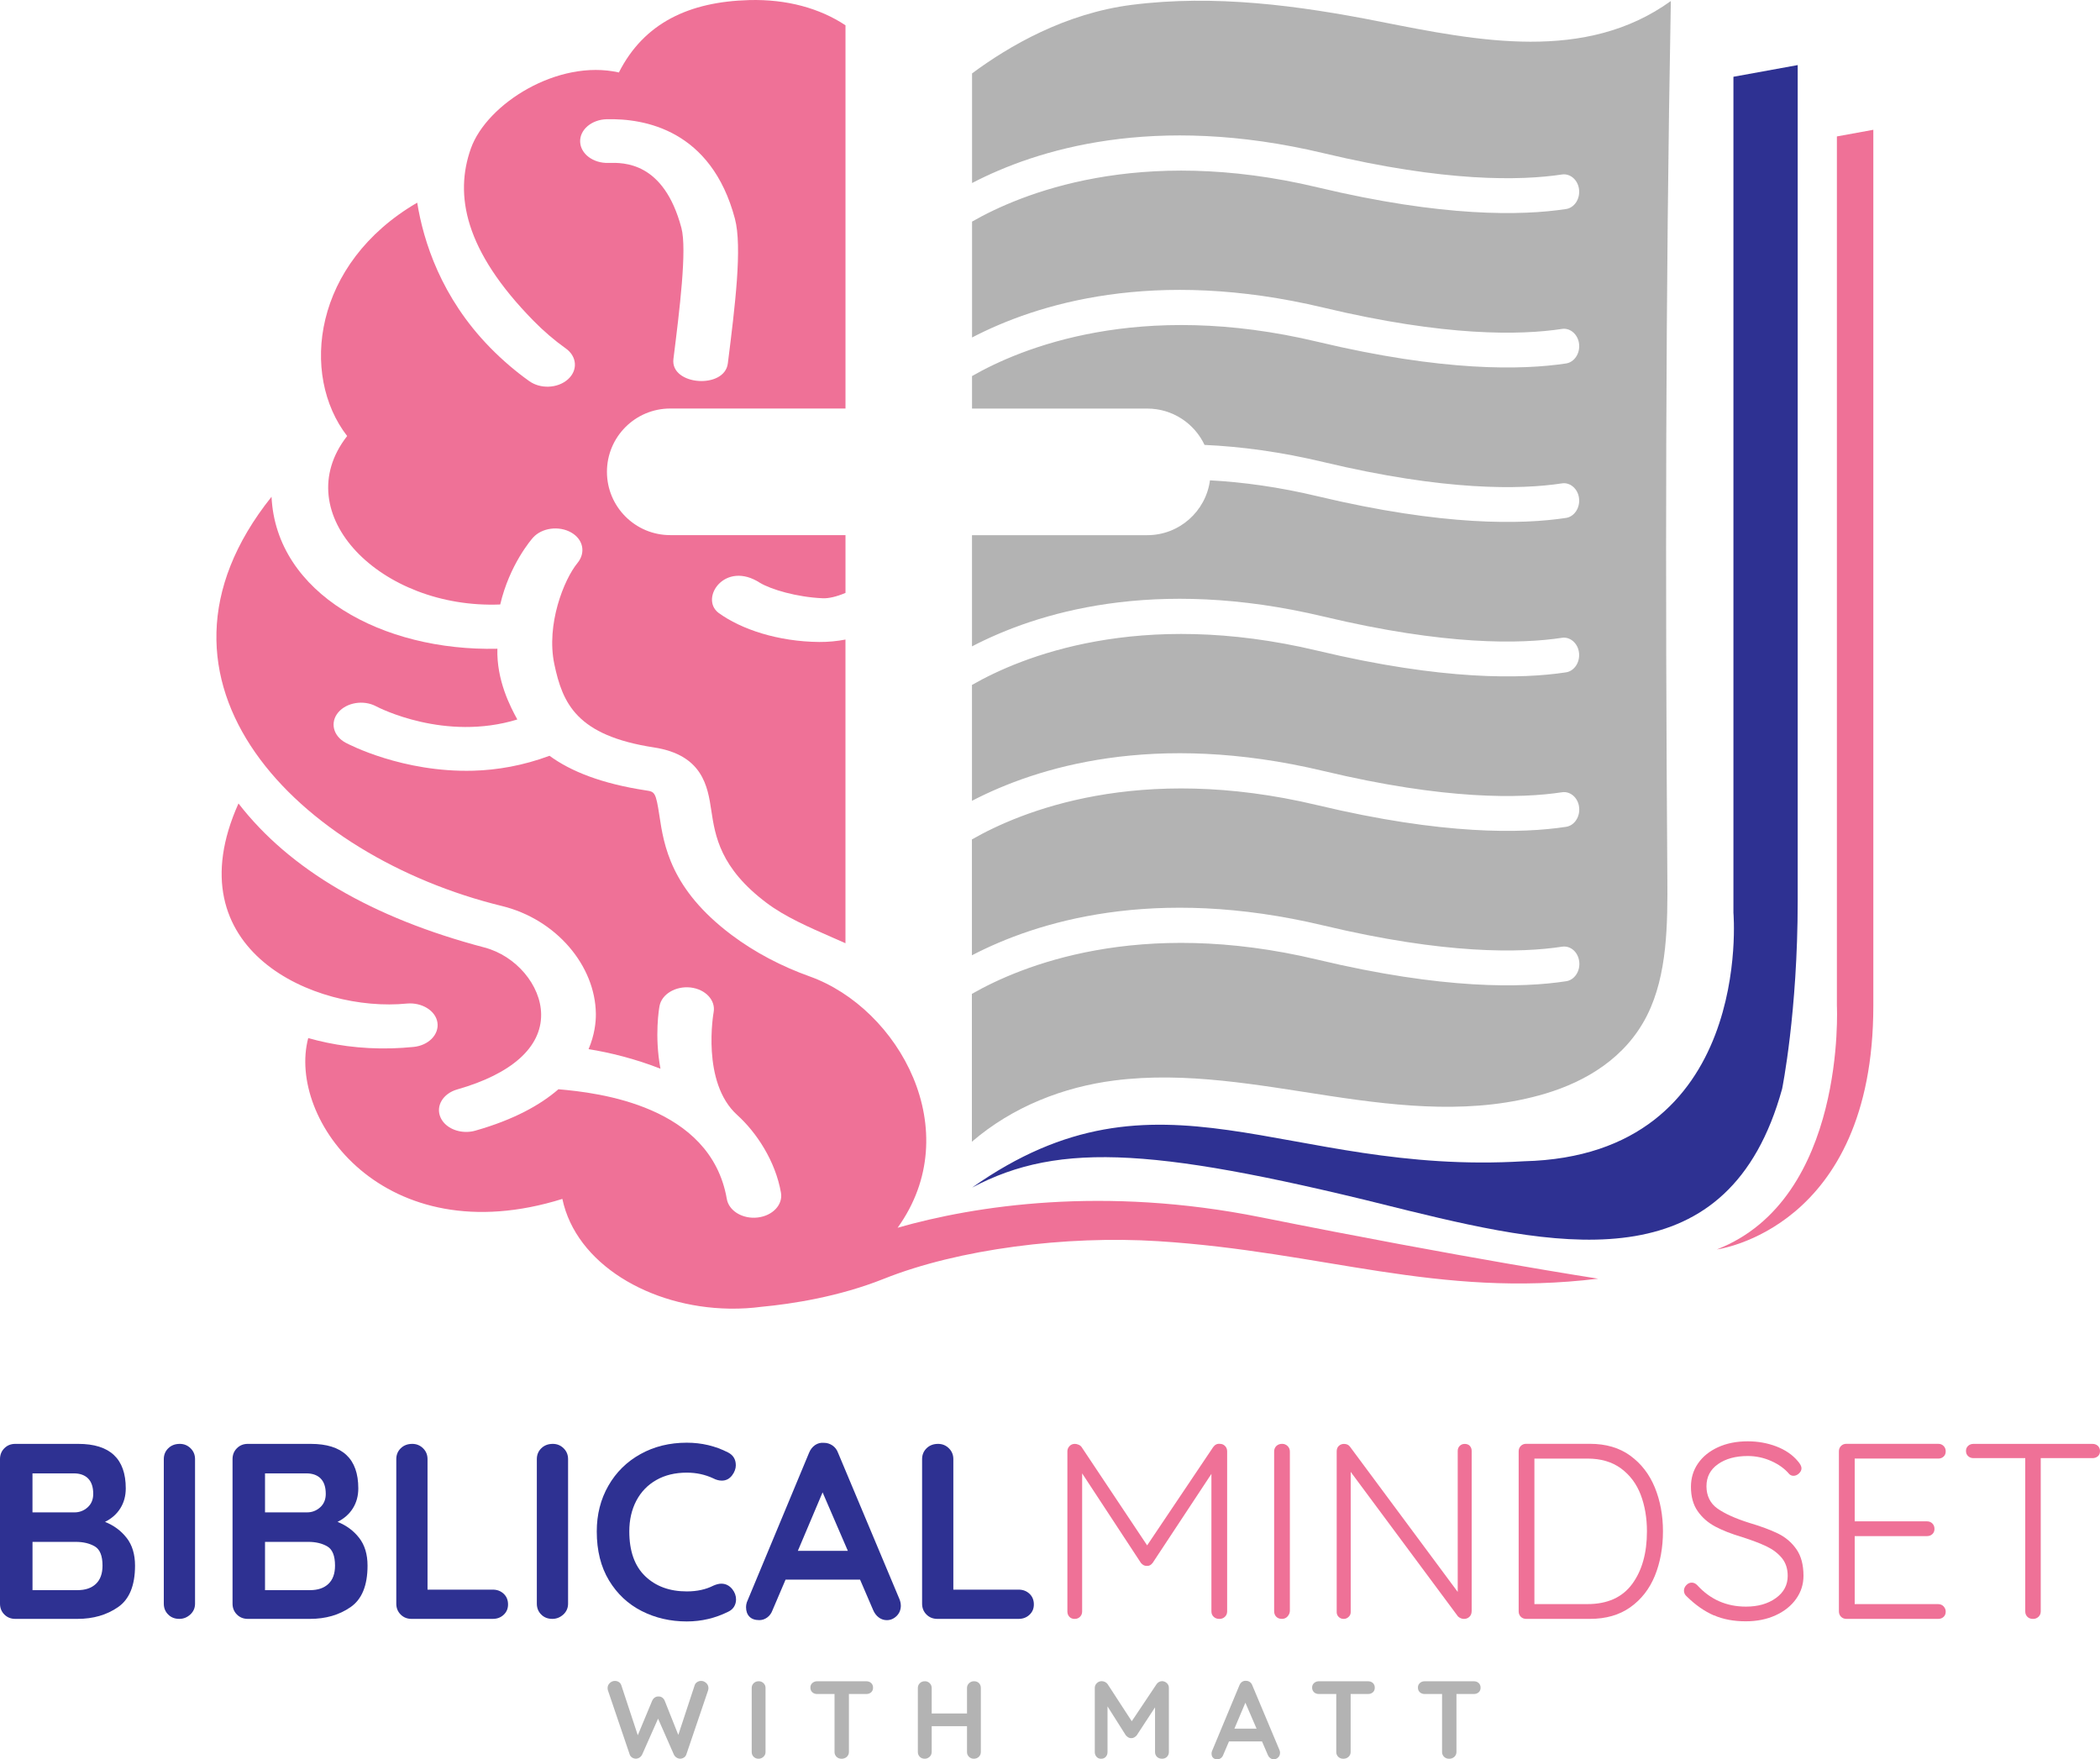
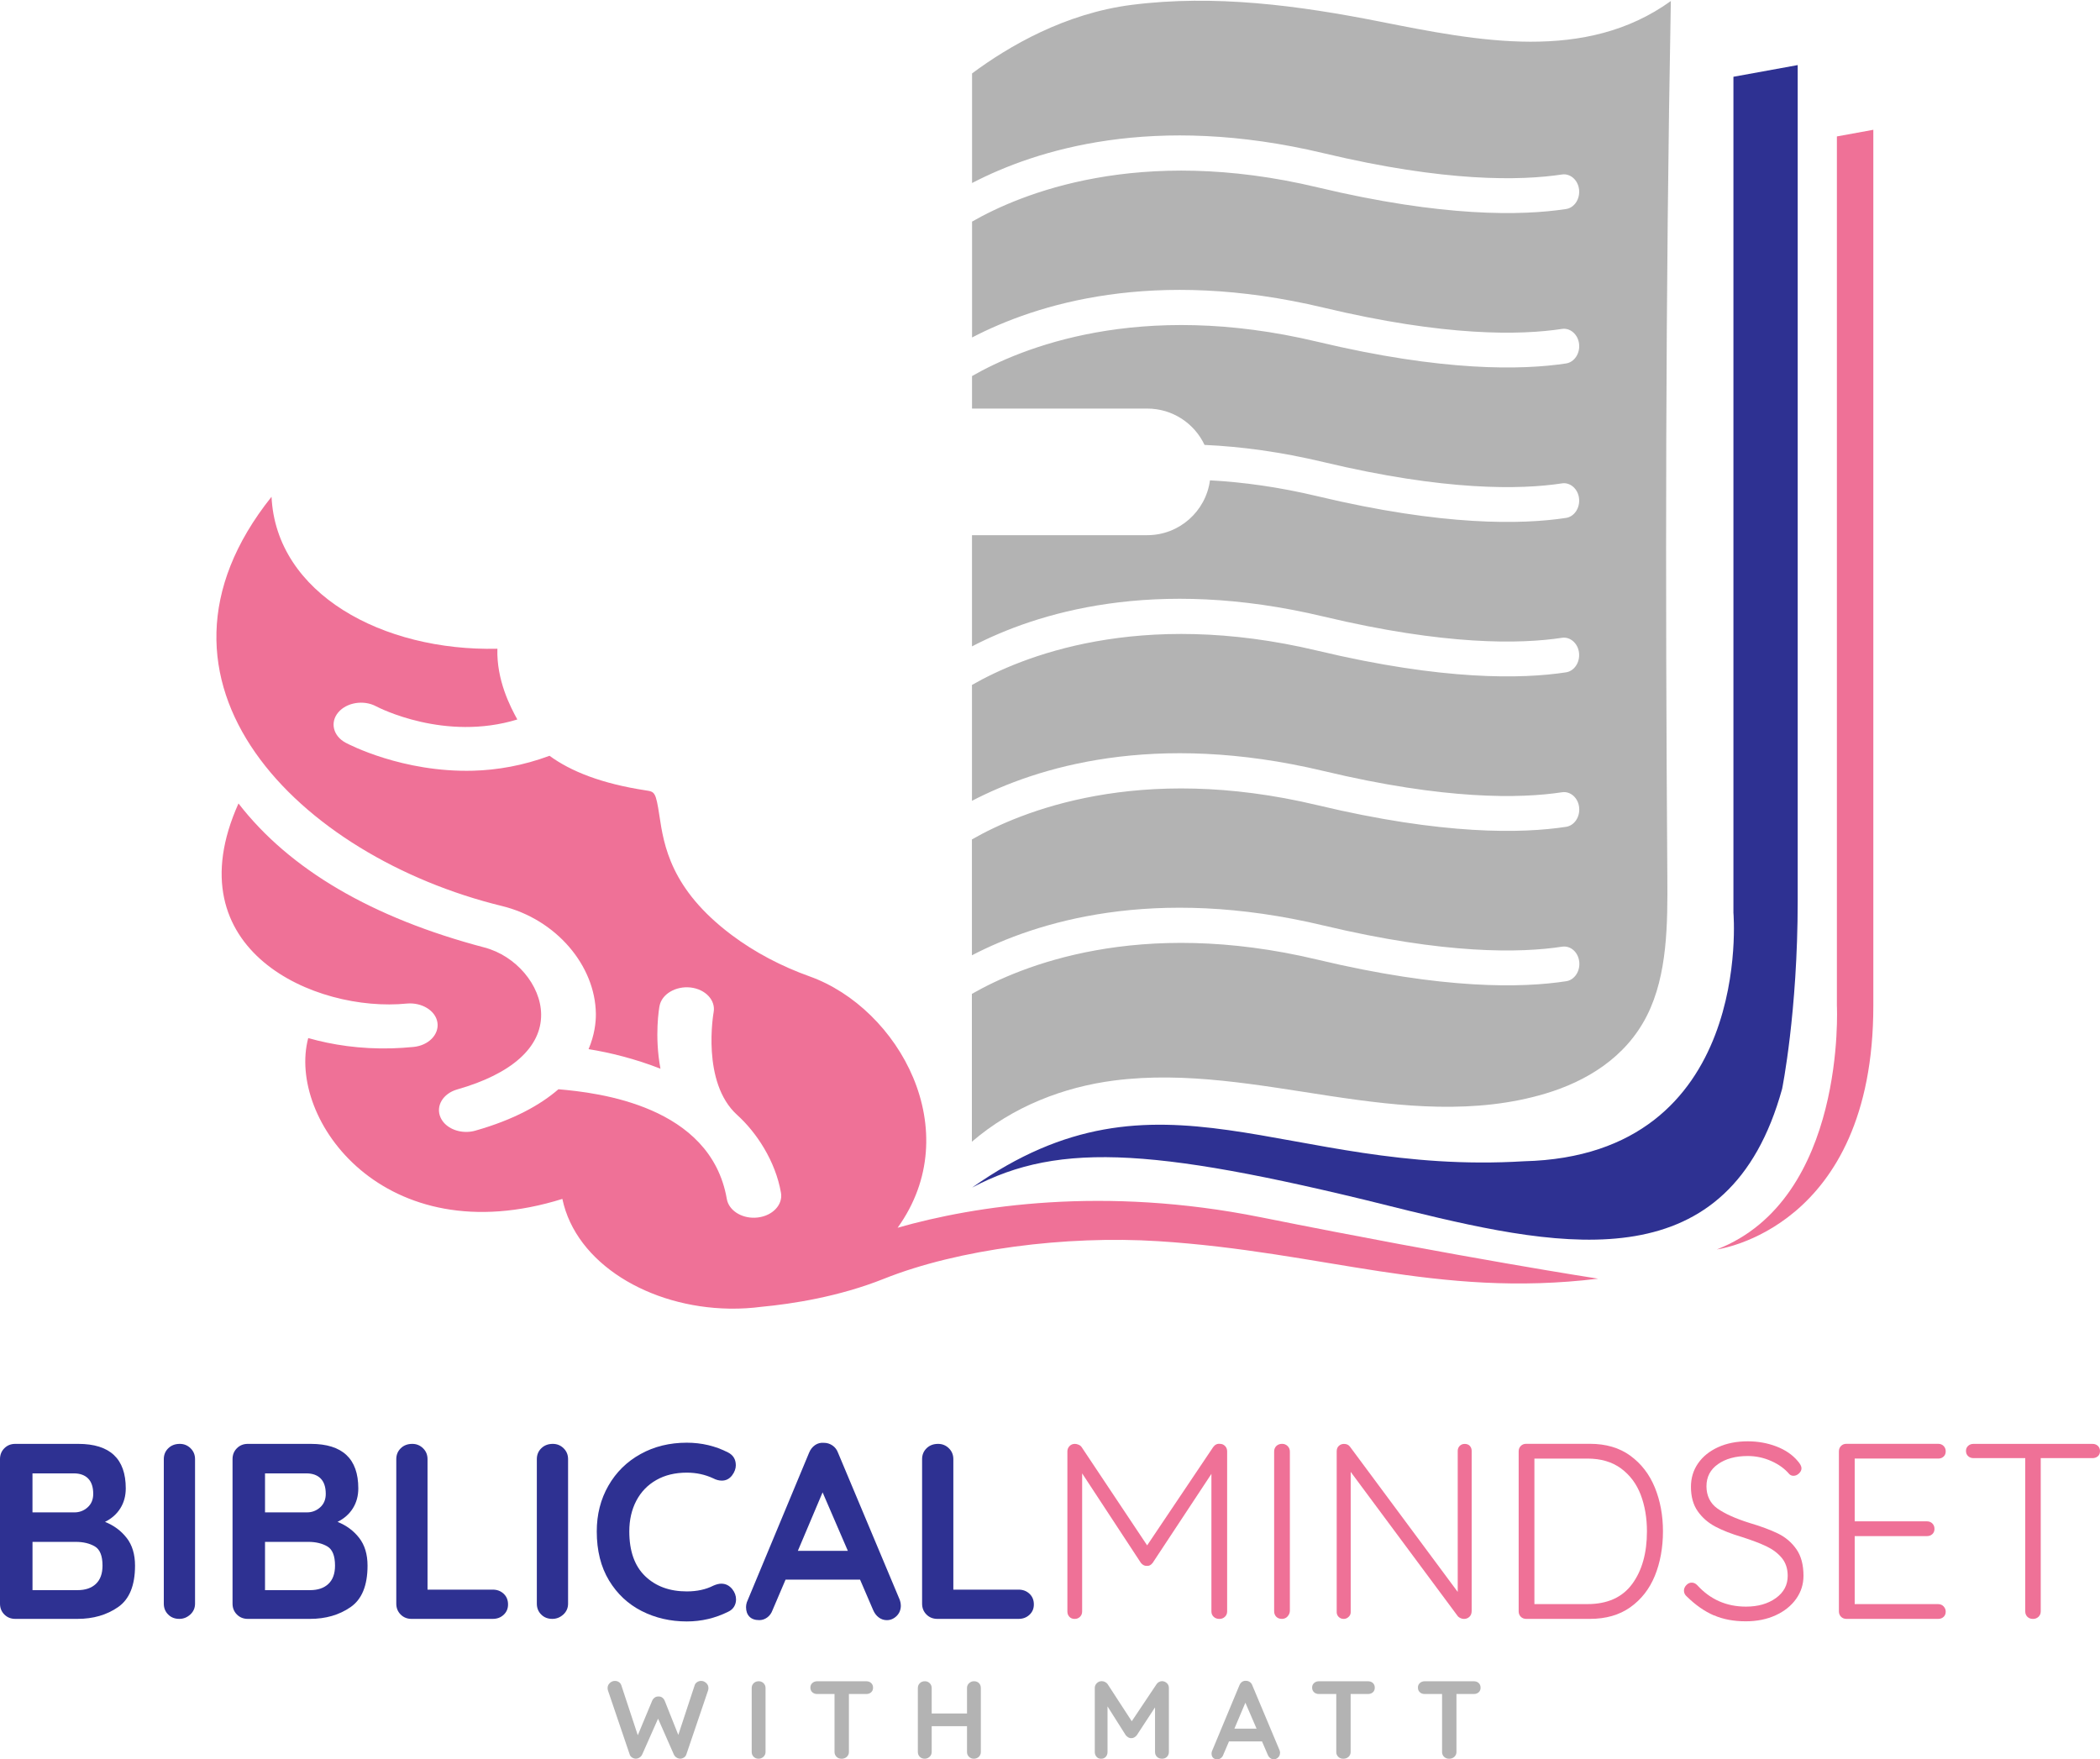
<svg xmlns="http://www.w3.org/2000/svg" id="Layer_2" data-name="Layer 2" viewBox="0 0 779.63 653.12">
  <defs>
    <style> .cls-1 { fill: #ef7197; } .cls-2 { fill: #ef7197; } .cls-3 { fill: #2e3192; } .cls-4 { fill: #b3b3b3; } </style>
  </defs>
  <g id="Layer_1-2" data-name="Layer 1">
    <g>
      <g>
        <path class="cls-3" d="M47.02,570.93c2.07,2.66,3.11,6.1,3.11,10.3,0,7.37-2.1,12.5-6.31,15.41-4.21,2.91-9.22,4.36-15.04,4.36H5.66c-1.61,0-2.96-.54-4.04-1.62-1.08-1.08-1.62-2.43-1.62-4.04v-53.65c0-1.61.54-2.96,1.62-4.04,1.08-1.08,2.43-1.62,4.04-1.62h23.39c11.76,0,17.64,5.51,17.64,16.52,0,2.78-.67,5.24-2,7.38-1.33,2.14-3.23,3.82-5.71,5.06,3.28,1.3,5.96,3.28,8.03,5.94ZM32.72,548.88c-1.27-1.27-3.05-1.9-5.34-1.9h-15.32v14.48h15.59c1.86,0,3.48-.62,4.87-1.86,1.39-1.24,2.09-2.91,2.09-5.01,0-2.54-.64-4.44-1.9-5.71ZM35.6,588.01c1.64-1.55,2.46-3.81,2.46-6.78,0-3.65-.96-6.03-2.88-7.15-1.92-1.11-4.27-1.67-7.05-1.67H12.07v17.92h16.71c2.91,0,5.18-.77,6.82-2.32Z" />
        <path class="cls-3" d="M70.64,599.38c-1.18,1.08-2.54,1.62-4.08,1.62-1.67,0-3.05-.54-4.13-1.62-1.08-1.08-1.62-2.43-1.62-4.04v-53.65c0-1.61.56-2.96,1.67-4.04,1.11-1.08,2.54-1.62,4.27-1.62,1.55,0,2.88.54,3.99,1.62,1.11,1.08,1.67,2.43,1.67,4.04v53.65c0,1.61-.59,2.96-1.76,4.04Z" />
        <path class="cls-3" d="M133.34,570.93c2.07,2.66,3.11,6.1,3.11,10.3,0,7.37-2.1,12.5-6.31,15.41-4.21,2.91-9.22,4.36-15.04,4.36h-23.11c-1.61,0-2.96-.54-4.04-1.62-1.08-1.08-1.62-2.43-1.62-4.04v-53.65c0-1.61.54-2.96,1.62-4.04,1.08-1.08,2.43-1.62,4.04-1.62h23.39c11.76,0,17.64,5.51,17.64,16.52,0,2.78-.67,5.24-2,7.38-1.33,2.14-3.23,3.82-5.71,5.06,3.28,1.3,5.96,3.28,8.03,5.94ZM119.05,548.88c-1.27-1.27-3.05-1.9-5.34-1.9h-15.32v14.48h15.59c1.86,0,3.48-.62,4.87-1.86,1.39-1.24,2.09-2.91,2.09-5.01,0-2.54-.64-4.44-1.9-5.71ZM121.92,588.01c1.64-1.55,2.46-3.81,2.46-6.78,0-3.65-.96-6.03-2.88-7.15-1.92-1.11-4.27-1.67-7.05-1.67h-16.06v17.92h16.71c2.91,0,5.18-.77,6.82-2.32Z" />
        <path class="cls-3" d="M186.99,591.67c1.08,1.02,1.62,2.34,1.62,3.95s-.54,2.83-1.62,3.85c-1.08,1.02-2.43,1.53-4.04,1.53h-30.17c-1.61,0-2.96-.54-4.04-1.62-1.08-1.08-1.62-2.43-1.62-4.04v-53.65c0-1.61.56-2.96,1.67-4.04,1.11-1.08,2.54-1.62,4.27-1.62,1.55,0,2.88.54,3.99,1.62,1.11,1.08,1.67,2.43,1.67,4.04v48.45h24.23c1.61,0,2.95.51,4.04,1.53Z" />
        <path class="cls-3" d="M209.13,599.38c-1.18,1.08-2.54,1.62-4.08,1.62-1.67,0-3.05-.54-4.13-1.62-1.08-1.08-1.62-2.43-1.62-4.04v-53.65c0-1.61.56-2.96,1.67-4.04,1.11-1.08,2.54-1.62,4.27-1.62,1.55,0,2.88.54,3.99,1.62,1.11,1.08,1.67,2.43,1.67,4.04v53.65c0,1.61-.59,2.96-1.76,4.04Z" />
        <path class="cls-3" d="M273.18,543.91c0,1.3-.46,2.57-1.39,3.81-.99,1.3-2.26,1.95-3.81,1.95-1.05,0-2.1-.28-3.16-.83-3.03-1.42-6.31-2.13-9.84-2.13-4.33,0-8.11.91-11.32,2.74-3.22,1.83-5.69,4.39-7.43,7.7-1.73,3.31-2.6,7.1-2.6,11.37,0,7.3,1.96,12.84,5.89,16.62,3.93,3.78,9.08,5.66,15.46,5.66,3.77,0,7.05-.71,9.84-2.13,1.11-.49,2.1-.74,2.97-.74,1.61,0,2.97.68,4.08,2.04.93,1.18,1.39,2.45,1.39,3.81,0,.99-.25,1.89-.74,2.69-.5.81-1.21,1.42-2.14,1.86-4.83,2.41-9.96,3.62-15.41,3.62-6.07,0-11.64-1.28-16.71-3.85-5.07-2.57-9.13-6.36-12.16-11.37-3.03-5.01-4.55-11.08-4.55-18.19,0-6.31,1.44-11.97,4.32-16.99s6.85-8.93,11.93-11.74c5.07-2.82,10.8-4.22,17.17-4.22,5.51,0,10.61,1.21,15.32,3.62,1.92.99,2.88,2.57,2.88,4.73Z" />
        <path class="cls-3" d="M334.44,595.99c0,1.61-.53,2.92-1.58,3.95-1.05,1.02-2.26,1.53-3.62,1.53-1.11,0-2.12-.34-3.02-1.02-.9-.68-1.59-1.61-2.09-2.79l-4.83-11.23h-27.66l-4.83,11.32c-.43,1.18-1.1,2.09-2,2.74-.9.65-1.87.97-2.92.97-1.61,0-2.83-.43-3.67-1.3-.84-.87-1.25-2.04-1.25-3.53,0-.56.09-1.14.28-1.76l23.11-55.51c.49-1.24,1.24-2.2,2.23-2.88.99-.68,2.1-.96,3.34-.84,1.11,0,2.15.33,3.11.97.96.65,1.66,1.56,2.09,2.74l22.83,54.4c.31.8.46,1.55.46,2.23ZM296.2,575.75h18.57l-9.38-21.72-9.19,21.72Z" />
        <path class="cls-3" d="M382.2,591.67c1.08,1.02,1.62,2.34,1.62,3.95s-.54,2.83-1.62,3.85c-1.08,1.02-2.43,1.53-4.04,1.53h-30.17c-1.61,0-2.96-.54-4.04-1.62-1.08-1.08-1.62-2.43-1.62-4.04v-53.65c0-1.61.56-2.96,1.67-4.04,1.11-1.08,2.54-1.62,4.27-1.62,1.55,0,2.88.54,3.99,1.62,1.11,1.08,1.67,2.43,1.67,4.04v48.45h24.23c1.61,0,2.95.51,4.04,1.53Z" />
        <path class="cls-2" d="M454.79,536.81c.53.53.79,1.19.79,2v59.41c0,.81-.28,1.47-.83,2-.56.53-1.24.79-2.04.79-.87,0-1.58-.26-2.14-.79-.56-.53-.83-1.19-.83-2v-51.05l-21.81,33.04c-.62.81-1.33,1.18-2.14,1.11h-.19c-.74,0-1.42-.37-2.04-1.11l-21.81-33.23v51.24c0,.81-.26,1.47-.79,2s-1.19.79-2,.79-1.45-.26-1.95-.79c-.5-.53-.74-1.19-.74-2v-59.41c0-.74.26-1.39.79-1.95.52-.56,1.19-.83,2-.83.43,0,.9.11,1.39.32.5.22.87.51,1.11.88l24.32,36.48,24.51-36.48c.68-.93,1.52-1.33,2.51-1.21.74,0,1.38.26,1.9.79Z" />
        <path class="cls-2" d="M477.95,600.17c-.56.56-1.24.83-2.04.83-.87,0-1.56-.26-2.09-.79-.53-.53-.79-1.22-.79-2.09v-59.22c0-.87.28-1.56.83-2.09.56-.53,1.27-.79,2.14-.79.8,0,1.48.28,2.04.83.56.56.83,1.24.83,2.04v59.22c-.06.81-.37,1.49-.93,2.04Z" />
        <path class="cls-2" d="M545.66,536.77c.46.5.7,1.11.7,1.86v59.41c0,.93-.28,1.66-.83,2.18-.56.53-1.24.79-2.04.79-.43,0-.85-.09-1.25-.28-.4-.19-.73-.4-.97-.65l-39.82-53.65v52.08c0,.68-.26,1.27-.79,1.76-.53.5-1.13.74-1.81.74-.74,0-1.36-.25-1.86-.74-.5-.5-.74-1.08-.74-1.76v-59.69c0-.87.26-1.55.79-2.04.52-.49,1.16-.74,1.9-.74.99,0,1.73.34,2.23,1.02l40.01,53.93v-52.35c0-.74.25-1.36.74-1.86.5-.49,1.11-.74,1.86-.74.8,0,1.44.25,1.9.74Z" />
        <path class="cls-2" d="M605.26,540.43c4.05,2.94,7.08,6.87,9.1,11.79,2.01,4.92,3.02,10.35,3.02,16.29s-1.01,11.63-3.02,16.52c-2.01,4.89-5.04,8.77-9.1,11.65-4.05,2.88-9.05,4.32-14.99,4.32h-23.67c-.8,0-1.47-.26-2-.79-.53-.53-.79-1.19-.79-2v-59.41c0-.8.26-1.47.79-2,.52-.53,1.19-.79,2-.79h23.67c5.94,0,10.94,1.47,14.99,4.41ZM605.95,588.05c3.65-4.98,5.48-11.49,5.48-19.54,0-5.01-.78-9.54-2.32-13.6-1.55-4.05-3.98-7.3-7.29-9.75-3.31-2.44-7.47-3.67-12.49-3.67h-19.68v54.02h19.68c7.43,0,12.96-2.49,16.62-7.47Z" />
        <path class="cls-2" d="M636.26,599.7c-3.43-1.49-6.76-3.81-9.98-6.96-.74-.62-1.11-1.36-1.11-2.23,0-.74.29-1.42.88-2.04.59-.62,1.25-.93,2-.93s1.42.31,2.04.93c4.83,5.32,10.86,7.98,18.1,7.98,4.46,0,8.15-1.05,11.09-3.16,2.94-2.1,4.41-4.86,4.41-8.26,0-2.66-.73-4.87-2.18-6.64-1.46-1.76-3.36-3.2-5.71-4.32-2.35-1.11-5.35-2.26-9-3.43-3.96-1.17-7.29-2.47-9.98-3.9-2.69-1.42-4.87-3.33-6.54-5.71-1.67-2.38-2.51-5.4-2.51-9.05,0-3.28.88-6.19,2.65-8.73,1.76-2.54,4.24-4.53,7.43-5.99,3.19-1.45,6.85-2.18,11-2.18,3.77,0,7.32.64,10.63,1.9,3.31,1.27,5.96,3.08,7.94,5.43.93,1.05,1.39,1.95,1.39,2.69,0,.68-.31,1.32-.93,1.9-.62.59-1.3.88-2.04.88-.62,0-1.15-.22-1.58-.65-1.67-1.98-3.9-3.59-6.68-4.83-2.79-1.24-5.69-1.86-8.73-1.86-4.52,0-8.2,1.01-11.05,3.02-2.85,2.01-4.27,4.75-4.27,8.21s1.36,6.34,4.08,8.26c2.72,1.92,6.62,3.68,11.7,5.29,4.39,1.3,7.98,2.63,10.77,3.99,2.79,1.36,5.06,3.3,6.82,5.8s2.65,5.8,2.65,9.89c0,3.16-.91,6.02-2.74,8.59-1.83,2.57-4.36,4.59-7.61,6.08-3.25,1.49-6.95,2.23-11.09,2.23-4.46,0-8.4-.74-11.83-2.23Z" />
        <path class="cls-2" d="M721.56,596.36c.53.56.79,1.21.79,1.95,0,.81-.26,1.46-.79,1.95-.53.5-1.19.74-2,.74h-34.07c-.8,0-1.47-.26-2-.79-.53-.53-.79-1.19-.79-2v-59.41c0-.8.26-1.47.79-2,.52-.53,1.19-.79,2-.79h34.07c.8,0,1.47.26,2,.79.53.53.79,1.19.79,2s-.26,1.46-.79,1.95c-.53.5-1.19.74-2,.74h-31v23.3h26.83c.8,0,1.47.26,2,.79.52.53.79,1.19.79,2s-.26,1.46-.79,1.95c-.53.5-1.19.74-2,.74h-26.83v25.25h31c.8,0,1.47.28,2,.83Z" />
        <path class="cls-2" d="M778.84,536.77c.52.5.79,1.15.79,1.95s-.26,1.44-.79,1.9c-.53.46-1.19.7-2,.7h-19.21v56.9c0,.81-.28,1.47-.83,2-.56.53-1.24.79-2.04.79-.87,0-1.56-.26-2.09-.79-.53-.53-.79-1.19-.79-2v-56.9h-19.21c-.8,0-1.47-.25-2-.74-.53-.49-.79-1.14-.79-1.95,0-.74.26-1.36.79-1.86.52-.49,1.19-.74,2-.74h44.18c.8,0,1.47.25,2,.74Z" />
      </g>
      <g>
        <path class="cls-4" d="M262.17,624.79c.56.51.84,1.14.84,1.91,0,.25-.04.52-.12.82l-8.09,23.83c-.17.47-.45.84-.86,1.11-.41.27-.86.42-1.36.45-.49,0-.96-.14-1.4-.41-.44-.27-.78-.67-1.03-1.19l-5.84-13.27-5.88,13.27c-.25.52-.59.92-1.03,1.19-.44.27-.9.41-1.4.41-.49-.03-.95-.18-1.36-.45-.41-.27-.7-.64-.86-1.11l-8.09-23.83c-.08-.3-.12-.58-.12-.82,0-.77.28-1.4.84-1.91s1.18-.76,1.87-.76c.55,0,1.04.14,1.48.43.44.29.74.68.9,1.17l6.12,18.57,5.34-12.82c.22-.49.53-.88.95-1.17.41-.29.88-.42,1.4-.39.52-.03.98.1,1.38.39.4.29.71.68.92,1.17l5.05,12.7,6.08-18.45c.16-.49.47-.88.92-1.17.45-.29.95-.43,1.5-.43.66,0,1.27.25,1.83.76Z" />
        <path class="cls-4" d="M283.43,652.2c-.52.48-1.12.72-1.81.72-.74,0-1.35-.24-1.83-.72s-.72-1.08-.72-1.79v-23.75c0-.71.25-1.31.74-1.79.49-.48,1.12-.72,1.89-.72.68,0,1.27.24,1.77.72.49.48.74,1.08.74,1.79v23.75c0,.71-.26,1.31-.78,1.79Z" />
        <path class="cls-4" d="M323.42,624.81c.47.44.7,1.01.7,1.73s-.23,1.28-.7,1.71-1.07.64-1.81.64h-6.45v21.53c0,.71-.26,1.31-.78,1.79-.52.48-1.17.72-1.93.72s-1.4-.24-1.89-.72-.74-1.08-.74-1.79v-21.53h-6.45c-.74,0-1.34-.22-1.81-.66s-.7-1.01-.7-1.73.24-1.25.72-1.68c.48-.44,1.08-.66,1.79-.66h18.25c.74,0,1.34.22,1.81.66Z" />
        <path class="cls-4" d="M363.44,624.85c.47.47.7,1.07.7,1.81v23.75c0,.71-.25,1.31-.74,1.79s-1.12.72-1.89.72c-.68,0-1.27-.24-1.77-.72s-.74-1.08-.74-1.79v-9.57h-13.11v9.57c0,.71-.26,1.31-.78,1.79s-1.12.72-1.81.72c-.74,0-1.35-.24-1.83-.72s-.72-1.08-.72-1.79v-23.75c0-.71.25-1.31.74-1.79.49-.48,1.12-.72,1.89-.72.68,0,1.27.24,1.77.72.49.48.74,1.08.74,1.79v9.45h13.11v-9.45c0-.71.26-1.31.78-1.79.52-.48,1.12-.72,1.81-.72.77,0,1.38.23,1.85.7Z" />
        <path class="cls-4" d="M433.19,624.83c.51.48.76,1.08.76,1.79v23.79c0,.71-.23,1.31-.7,1.79s-1.08.72-1.85.72-1.39-.23-1.87-.7c-.48-.47-.72-1.07-.72-1.81v-16.56l-6.78,10.36c-.27.33-.59.6-.95.8-.36.21-.73.29-1.11.27-.36.03-.71-.06-1.07-.27-.36-.21-.67-.47-.95-.8l-6.78-10.72v16.93c0,.74-.22,1.34-.66,1.81s-1.01.7-1.73.7-1.25-.24-1.68-.72c-.44-.48-.66-1.08-.66-1.79v-23.79c0-.68.25-1.27.76-1.77s1.12-.74,1.83-.74c.41,0,.82.1,1.23.31.41.21.73.47.95.8l8.96,13.77,9.21-13.77c.22-.33.51-.6.88-.8.37-.21.75-.31,1.13-.31.68,0,1.28.24,1.79.72Z" />
        <path class="cls-4" d="M475.21,650.7c0,.71-.23,1.29-.7,1.75-.47.45-1,.68-1.6.68-.49,0-.94-.15-1.33-.45-.4-.3-.71-.71-.92-1.23l-2.14-4.97h-12.25l-2.14,5.01c-.19.52-.49.92-.88,1.21-.4.29-.83.43-1.29.43-.71,0-1.25-.19-1.62-.58-.37-.38-.55-.9-.55-1.56,0-.25.04-.51.12-.78l10.23-24.57c.22-.55.55-.97.99-1.27.44-.3.93-.42,1.48-.37.49,0,.95.14,1.38.43.42.29.73.69.92,1.21l10.11,24.08c.14.36.21.68.21.99ZM458.28,641.74h8.22l-4.15-9.62-4.07,9.62Z" />
        <path class="cls-4" d="M509.69,624.81c.46.44.7,1.01.7,1.73s-.23,1.28-.7,1.71c-.47.42-1.07.64-1.81.64h-6.45v21.53c0,.71-.26,1.31-.78,1.79-.52.48-1.16.72-1.93.72s-1.4-.24-1.89-.72c-.49-.48-.74-1.08-.74-1.79v-21.53h-6.45c-.74,0-1.34-.22-1.81-.66s-.7-1.01-.7-1.73.24-1.25.72-1.68c.48-.44,1.08-.66,1.79-.66h18.25c.74,0,1.34.22,1.81.66Z" />
        <path class="cls-4" d="M548.97,624.81c.46.44.7,1.01.7,1.73s-.23,1.28-.7,1.71c-.47.42-1.07.64-1.81.64h-6.45v21.53c0,.71-.26,1.31-.78,1.79s-1.16.72-1.93.72-1.4-.24-1.89-.72-.74-1.08-.74-1.79v-21.53h-6.45c-.74,0-1.34-.22-1.81-.66-.47-.44-.7-1.01-.7-1.73s.24-1.25.72-1.68c.48-.44,1.07-.66,1.79-.66h18.25c.74,0,1.34.22,1.81.66Z" />
      </g>
      <g>
        <path class="cls-1" d="M681.95,50.65v322.71s3.61,71.8-44.57,90.48c0,0,58.1-7.43,58.1-90.48V48.18l-13.53,2.47Z" />
-         <path class="cls-2" d="M185.7,224.43c3.49-14.91,11.67-24.27,12.19-24.85,3.28-3.64,9.61-4.49,14.18-1.89,4.54,2.6,5.41,7.55,2.33,11.31-5.07,6.17-11.69,22.87-8.61,37.54,3.09,14.68,8.33,26.54,36.99,30.94,18.18,2.78,19.98,14.67,21.28,23.34,1.45,9.53,3.25,21.4,20.57,34.4,6.82,5.13,15.56,8.95,24.8,12.99,1.47.64,2.96,1.3,4.45,1.96v-112.74c-2.98.58-6.35.93-9.69.9-15.33-.13-29.03-4.68-37.46-10.83-7.05-5.43,2.4-19.55,15.39-11.14,4.14,2.48,13.66,5.32,23.3,5.74,2.06.11,5.15-.56,8.47-1.99v-21.45h-65.06c-12.98,0-23.5-10.52-23.5-23.5s10.52-23.5,23.5-23.5h65.06V9.39C304.35,3.07,292.09-.35,278.14.03c-22.33.6-39.06,8.49-48.38,26.87-22.6-5.1-49.04,11.62-54.95,28.23-6.11,17.21-2.39,37.82,23.2,63.9,3.79,3.87,7.84,7.34,12.03,10.32,4.19,2.97,4.56,8.1.82,11.46-1.94,1.74-4.59,2.67-7.28,2.74-2.51.07-5.04-.61-7.06-2.04-5.09-3.62-9.98-7.8-14.51-12.42-18.29-18.65-24.83-39.64-27.12-53.85-38.64,22.49-43.61,63.88-26.01,86.63-22.57,28.92,12.52,64.32,56.82,62.54ZM225.23,44.27c14-.37,38.82,3.91,47.6,36.89,2.8,10.49.05,32.45-2.61,53.68-1.12,9.77-21.4,8.29-20.21-1.56,2.27-18.11,5.09-40.67,2.96-48.68-6.57-24.67-21.51-24.26-27.13-24.11-5.62.15-10.29-3.36-10.46-7.84-.17-4.49,4.24-8.24,9.86-8.39Z" />
        <path class="cls-3" d="M643.54,28.5v310.37s7.81,90.17-77.77,92.24c-89.26,5.43-135.04-39.51-204.88,9.77,32.9-17.43,69.42-14.78,162.39,8.66,58.44,14.28,118.75,25.73,138.34-45.33,0,0,5.78-28.45,5.78-69.69V24.16l-23.86,4.34Z" />
        <path class="cls-1" d="M467.9,451.87c-58.01-11.64-105.84-4.32-134.66,3.92,25.87-35.94.5-81.44-32.7-93.32-10.32-3.69-20.25-8.85-28.94-15.38-22.68-17.02-25.15-33.41-26.79-44.26-1.34-8.84-1.75-8.9-5.02-9.4-16.51-2.52-27.86-7.07-35.78-12.85-9.81,3.65-19.43,5.3-28.32,5.54-26.17.71-46.21-9.77-47.35-10.38-4.65-2.49-5.9-7.53-2.77-11.26,3.13-3.72,9.44-4.74,14.06-2.27,1.11.59,25.57,13.12,52.43,4.89-2.61-4.74-7.75-14.63-7.4-26.26-42.67.99-82.15-20.48-83.85-56.42-55.15,68.99,10.55,133.63,85.5,151.92,20.17,4.92,34.71,22.12,34.91,40.05.03,3.13-.47,7.84-2.71,13.1,7.96,1.27,17.33,3.59,26.69,7.26-2.3-12.29-.48-22.59-.35-23.27.82-4.44,6.02-7.49,11.53-6.88,5.54.64,9.37,4.75,8.56,9.18-.04.21-4.65,26.05,8.74,38.14,7.11,6.42,14.21,17.07,16.26,28.89.77,4.44-3.11,8.55-8.67,9.18-.37.04-.74.07-1.1.08-5.11.14-9.63-2.82-10.34-6.98-6.01-34.64-47.75-39.45-62.51-40.71-6.67,5.77-16.43,11.27-30.83,15.36-1.02.3-2.05.44-3.07.47-4.31.12-8.38-1.97-9.88-5.39-1.86-4.22.92-8.87,6.22-10.38,20.21-5.75,31.27-15.65,31.14-27.87-.11-10.83-9.34-21.73-21.01-24.81-41.75-11-72.39-28.97-91.35-53.48-24.5,54.54,28.59,77.7,62.55,74.28,5.49-.48,10.64,2.6,11.31,7.05.67,4.46-3.31,8.51-8.87,9.06-2.76.27-5.45.44-8.08.52-11.7.32-22.08-1.28-31.02-3.81-7.99,30.13,28.21,80.36,94.35,59.71,5.05,24.06,32.4,40.24,61.92,40.73,0,0-.02.01-.02.01,0,0,.26,0,.73,0,3.75.03,7.53-.19,11.31-.69,11.22-1.05,28.69-3.71,45.41-10.39,27.69-11.07,67.72-16.13,101.81-13.97,61.45,3.89,103.35,21.25,163.38,13.92,0,0-49.13-7.53-125.44-22.84Z" />
        <path class="cls-4" d="M620.38.33c-31.74,22.92-71.57,14.92-107.92,7.72-30.51-6.05-61.5-10.15-92.25-6.25-24.76,3.14-45.66,15.29-59.33,25.46v40.69c23.82-12.39,67.46-26.14,130.58-11.06,45.12,10.77,73.01,10.22,88.48,7.88,3-.43,5.89,2.02,6.29,5.57.41,3.54-1.75,6.8-4.82,7.26-16.32,2.48-45.57,3.11-92.22-8.04-66.49-15.88-110.38,2.44-128.31,12.71v43.02c23.81-12.39,67.46-26.14,130.58-11.06,45.15,10.78,73.02,10.23,88.49,7.87,2.99-.43,5.89,2.02,6.29,5.57.41,3.54-1.76,6.8-4.83,7.26-16.31,2.47-45.55,3.11-92.23-8.04-66.46-15.88-110.38,2.44-128.31,12.72v12.07h65.06c9.4,0,17.51,5.52,21.26,13.49,13.5.61,28.25,2.56,44.26,6.39,45.11,10.77,73.02,10.24,88.49,7.88,2.99-.44,5.89,2.02,6.29,5.57.41,3.54-1.76,6.8-4.83,7.26-16.32,2.48-45.58,3.1-92.23-8.04-14.4-3.44-27.72-5.25-39.96-5.91-1.54,11.49-11.37,20.36-23.29,20.36h-65.06v41.28c23.82-12.39,67.46-26.13,130.58-11.06,45.15,10.77,73.02,10.23,88.49,7.87,2.99-.44,5.89,2.02,6.29,5.57.41,3.54-1.76,6.8-4.83,7.26-16.31,2.49-45.55,3.11-92.23-8.03-66.49-15.87-110.38,2.44-128.31,12.71v43.02c23.82-12.39,67.46-26.14,130.58-11.06,45.16,10.79,73.08,10.23,88.54,7.87,3.03-.43,5.89,2.02,6.29,5.57.41,3.55-1.75,6.8-4.83,7.27-16.32,2.5-45.59,3.13-92.29-8.03-66.49-15.87-110.38,2.44-128.31,12.71v43.02c23.82-12.39,67.46-26.13,130.58-11.06,45.21,10.79,73.14,10.22,88.59,7.85,3.12-.42,5.89,2.02,6.3,5.56.41,3.55-1.75,6.8-4.82,7.27-16.31,2.51-45.57,3.16-92.35-8.01-66.49-15.88-110.38,2.44-128.31,12.71v54.89c15.25-13.13,34.16-20.34,52.88-22.74,26.68-3.41,53.52,1.73,80.15,5.76s53.96,6.89,80.01-.93c14.78-4.44,29.68-13.14,37.65-29.05,7.55-15.07,7.63-33.82,7.5-51.51-.78-108.35-.7-216.73,1.3-325.06Z" />
      </g>
    </g>
  </g>
</svg>